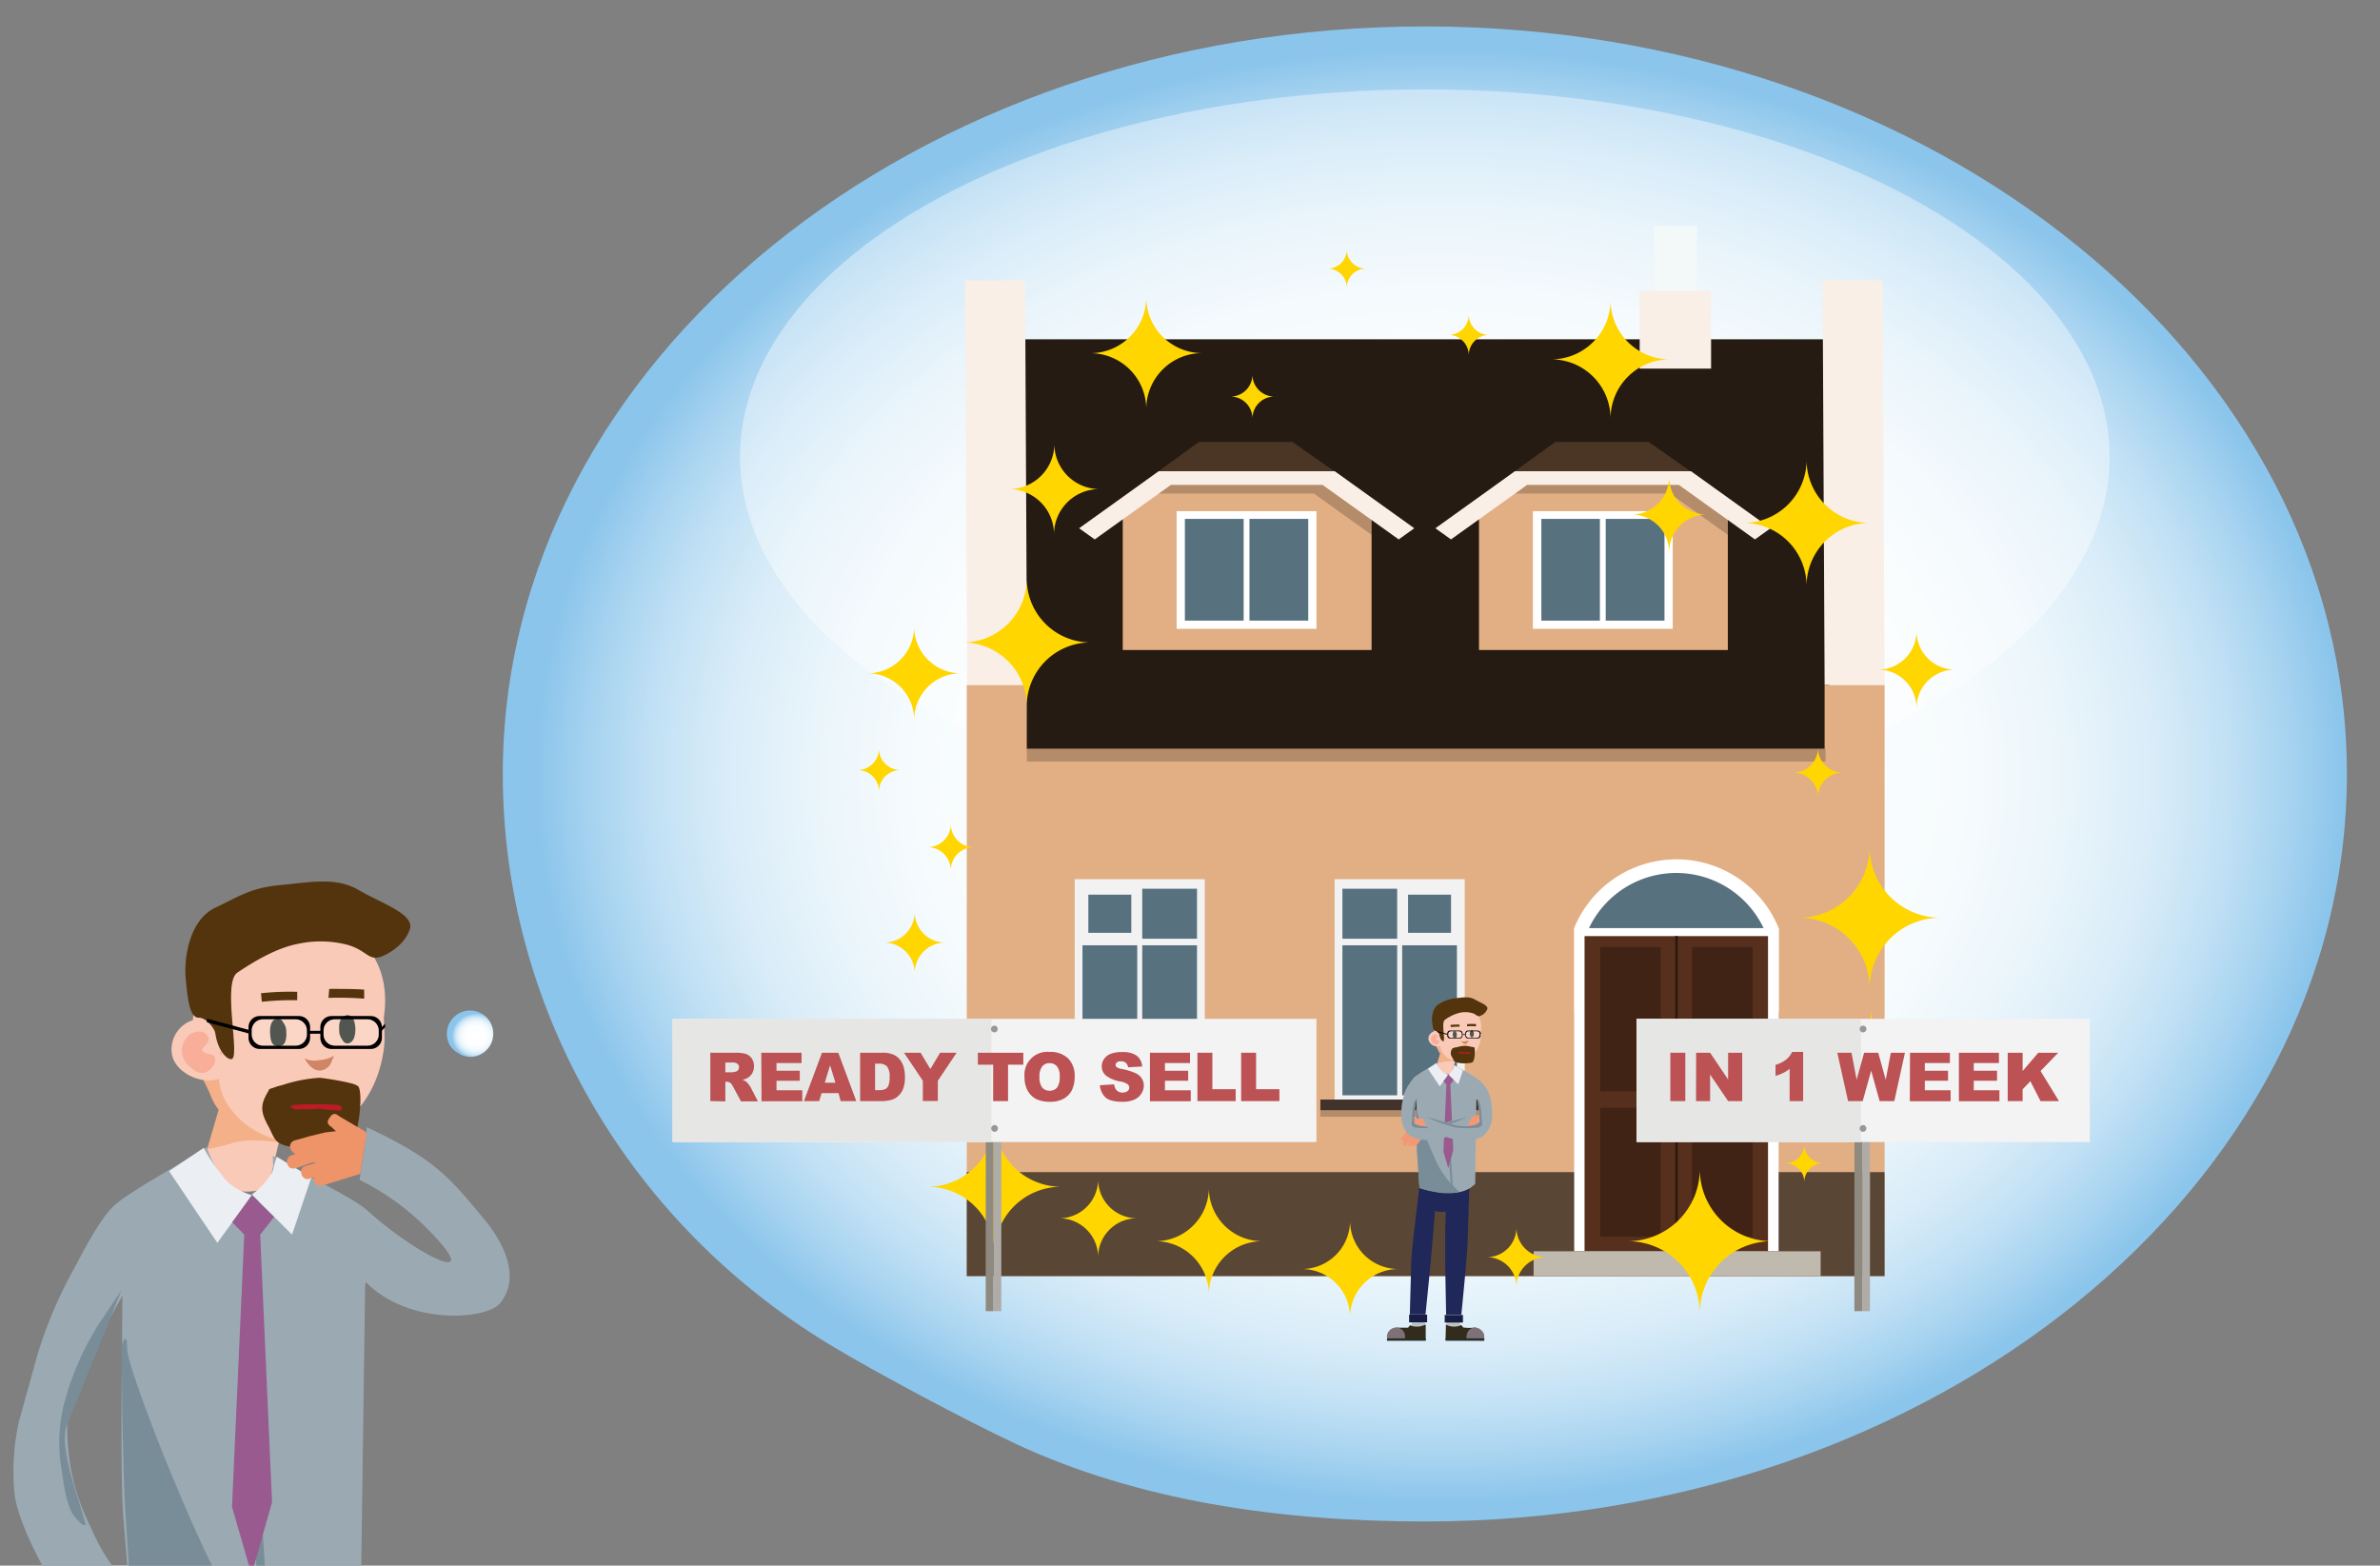
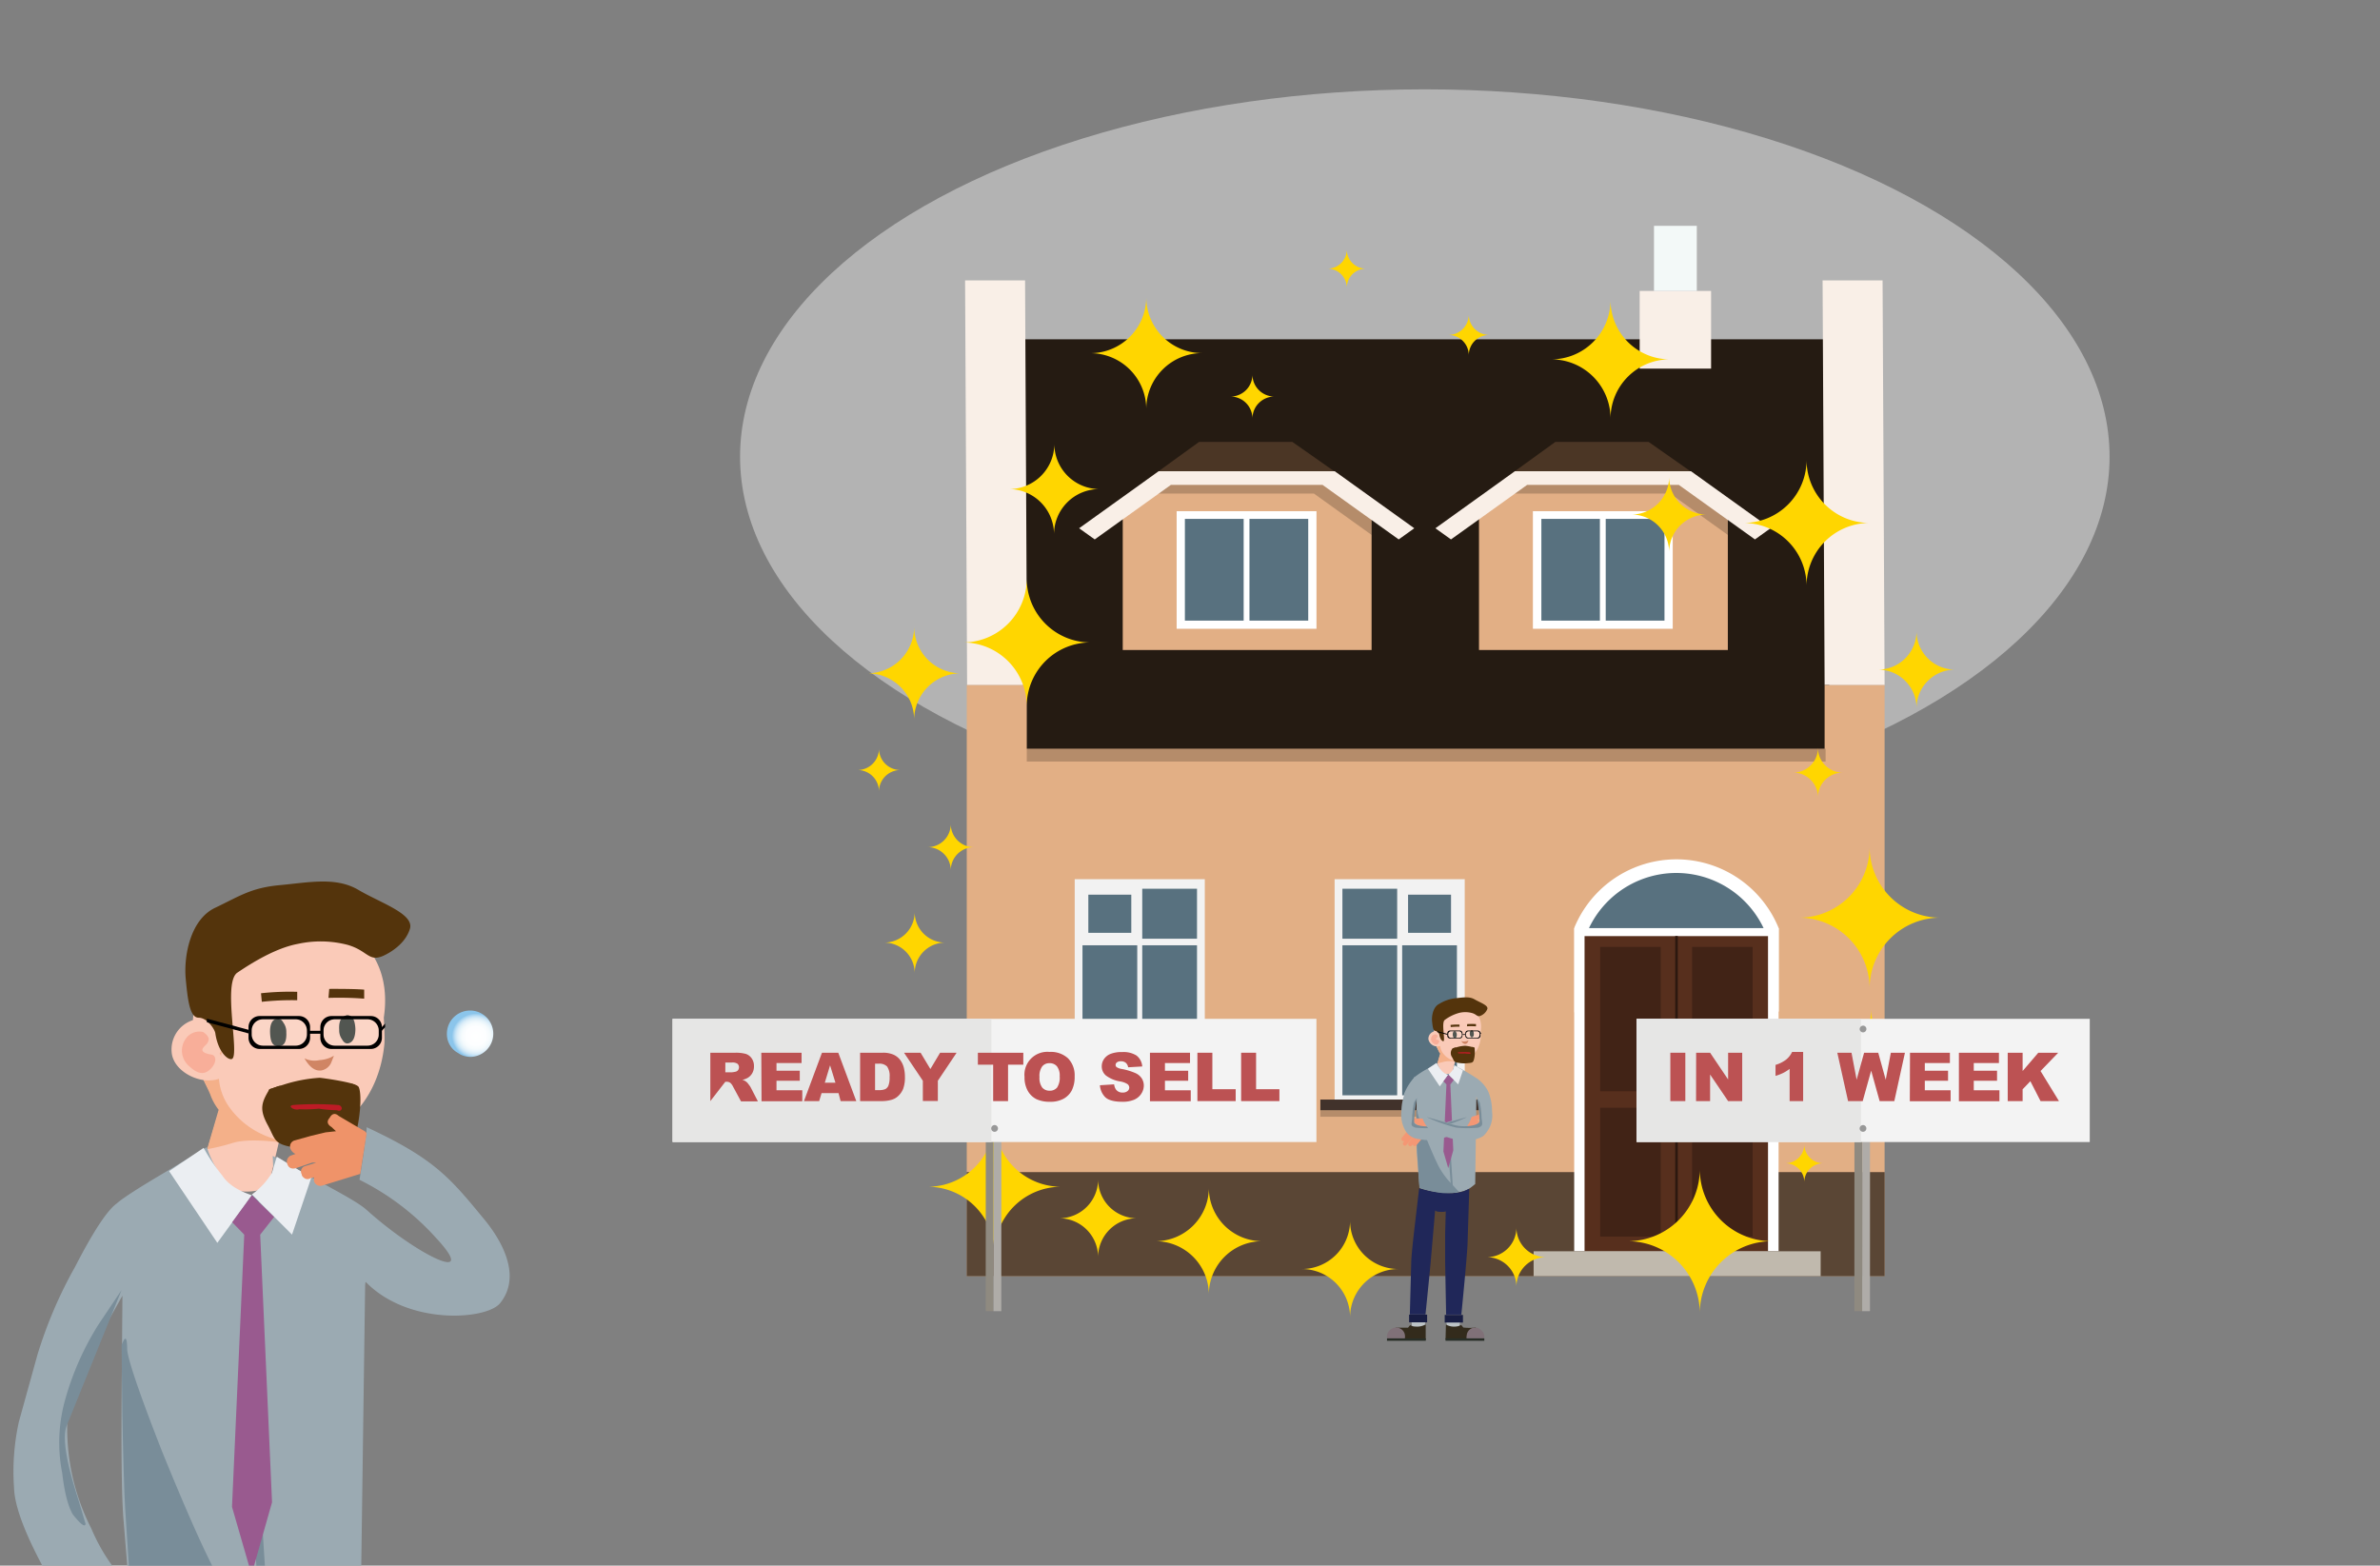
<svg xmlns="http://www.w3.org/2000/svg" xmlns:xlink="http://www.w3.org/1999/xlink" width="528.51" height="347.68" viewBox="0 0 528.51 347.68">
  <rect x="0" y="0" width="528.51" height="347.68" fill="#808080" stroke="none" />
  <defs>
    <style>.cls-1{fill:#facab8;}.cls-1,.cls-17,.cls-18,.cls-20,.cls-21,.cls-22,.cls-25,.cls-27,.cls-28,.cls-3{fill-rule:evenodd;}.cls-2{fill:#f4b089;}.cls-3{fill:#f8ae99;}.cls-4{fill:#d08564;}.cls-5{fill:#272c26;}.cls-6{fill:#54340c;}.cls-7{fill:#9baab2;}.cls-8{fill:#798d99;}.cls-9{fill:#ebeef2;}.cls-10{fill:#bd1b25;}.cls-11{fill:#ef9369;}.cls-12{fill:#995a8f;}.cls-13,.cls-16,.cls-27,.cls-29{fill:#fff;}.cls-13,.cls-19,.cls-25{opacity:0.2;}.cls-14{fill:url(#radial-gradient);}.cls-15{fill:url(#radial-gradient-2);}.cls-16{opacity:0.4;}.cls-17{fill:#251b12;}.cls-18,.cls-24{fill:#e2af85;}.cls-20,.cls-26{fill:#f9efe7;}.cls-21{opacity:0.6;}.cls-22{fill:#f3f9f8;}.cls-23{fill:#4b3625;}.cls-28,.cls-35{fill:#58717f;}.cls-30{fill:#572f1d;}.cls-31{fill:#412316;}.cls-32{fill:#2c180f;}.cls-33{fill:#c0b9ad;}.cls-34{fill:#b26635;}.cls-36{fill:#f2f2f2;}.cls-37{fill:#41322b;}.cls-38{fill:#ffd600;}.cls-39{fill:#bcc3c6;}.cls-40{fill:#202759;}.cls-41{fill:#332b1c;}.cls-42{fill:#807178;}.cls-43{fill:#282e27;}.cls-44{fill:#181d43;}.cls-45{fill:#f49774;}.cls-46{fill:#8f8a80;}.cls-47{fill:#afaca8;}.cls-48{fill:#f3f3f3;}.cls-49{fill:#e6e6e5;}.cls-50{fill:#989898;}.cls-51{fill:#bc5253;}</style>
    <radialGradient id="radial-gradient" cx="743.8" cy="154.7" r="7.95" gradientTransform="translate(-392.66 132.59) scale(0.67 0.63)" gradientUnits="userSpaceOnUse">
      <stop offset="0" stop-color="#fff" />
      <stop offset="0.41" stop-color="#fdfeff" />
      <stop offset="0.58" stop-color="#f6fbfd" />
      <stop offset="0.69" stop-color="#eaf5fb" />
      <stop offset="0.79" stop-color="#d9ecf8" />
      <stop offset="0.87" stop-color="#c2e1f5" />
      <stop offset="0.94" stop-color="#a7d3f0" />
      <stop offset="1" stop-color="#8bc5eb" />
    </radialGradient>
    <radialGradient id="radial-gradient-2" cx="-733.5" cy="190.25" r="207.03" gradientTransform="translate(1031.23 23.89) scale(0.97 0.78)" xlink:href="#radial-gradient" />
  </defs>
  <g id="text">
    <path class="cls-1" d="M63.46,203.27c12-.78,24.11,7.08,21.77,22.7.06,1.36.25,4.63.12,5.93-1.16,12-9,20.65-19.79,21.36a19,19,0,0,1-3.38-.11,3.53,3.53,0,0,0-.21.32l-2.13,9c-.13.95-1.06,1.59-2.8,1.92a11.08,11.08,0,0,1-4.45,0c-1.27-.22-2.71-1.46-4.33-3.74s-2.44-3.81-2.38-4.89l2.94-9.64c-.44-.68-.81-1.33-1.13-2a27,27,0,0,1-4.88-14.54C42.24,215.89,51.48,204.06,63.46,203.27Z" />
    <g id="Symbol_9ashasd_0_Layer2_0_MEMBER_16_MEMBER_27_FILL" data-name="Symbol 9ashasd 0 Layer2 0 MEMBER 16 MEMBER 27 FILL">
      <path class="cls-2" d="M61.93,253.63q-7.05-.81-10.27.19A46.86,46.86,0,0,1,46,255.2l2.55-8.75a12.14,12.14,0,0,1-1.86-3.4c-1.14-2.7-2-3.93-1.86-4.45l2.64-3.47a2.43,2.43,0,0,0,1-.73l.78-1.13-.64,4.46a12.49,12.49,0,0,0,2.49,8.38,18.32,18.32,0,0,0,5.79,5.1A19.38,19.38,0,0,0,61.27,253a10.39,10.39,0,0,0,3.68.44Z" />
    </g>
    <path class="cls-1" d="M44.41,226.24c3.68-.2,2.58,2.56,4.1,7.24,2.7,4.34,1.87,6.24-1.81,6.44s-8.38-2.54-8.59-6.38A6.82,6.82,0,0,1,44.41,226.24Z" />
    <path class="cls-3" d="M41.29,230.61a4.52,4.52,0,0,0,.41,5.87c1.54,1.47,3.12,2.55,4.79,1.15s1.69-3.27.42-3.45-2.4-.64-1.81-1.46,1-.81,1.22-1.74-1.21-1.8-1.21-1.8A3.65,3.65,0,0,0,41.29,230.61Z" />
    <g id="Symbol_9ashasd_0_Layer2_0_MEMBER_16_MEMBER_29_FILL" data-name="Symbol 9ashasd 0 Layer2 0 MEMBER 16 MEMBER 29 FILL">
      <path class="cls-4" d="M71.39,237.71q-2.08.31-3.78-2.69a5,5,0,0,0,3.32.4,7.34,7.34,0,0,0,2.48-.59l.74-.38L73.54,236A3,3,0,0,1,71.39,237.71Z" />
    </g>
    <g id="Symbol_9ashasd_0_Layer2_0_MEMBER_16_MEMBER_30_FILL" data-name="Symbol 9ashasd 0 Layer2 0 MEMBER 16 MEMBER 30 FILL">
      <path class="cls-5" d="M62.93,227.1a3.44,3.44,0,0,1,.65,2.15c.1,2.05-.47,3.08-1.72,3.09s-1.78-.81-1.88-2.86.5-3.25,1.75-3.27C62.19,226.18,62.59,226.48,62.93,227.1Z" />
    </g>
    <g id="Symbol_9ashasd_0_Layer2_0_MEMBER_16_MEMBER_31_FILL" data-name="Symbol 9ashasd 0 Layer2 0 MEMBER 16 MEMBER 31 FILL">
      <path class="cls-5" d="M77.06,225.46q1.71-.06,1.86,3c0,2-.59,3.12-1.75,3.26-.46,0-.86-.26-1.2-.89a3.43,3.43,0,0,1-.65-2.14C75.2,226.77,75.78,225.69,77.06,225.46Z" />
    </g>
    <g id="Symbol_9ashasd_0_Layer2_0_MEMBER_16_MEMBER_33_FILL" data-name="Symbol 9ashasd 0 Layer2 0 MEMBER 16 MEMBER 33 FILL">
      <path class="cls-6" d="M66,220.25l0,1.87a61.79,61.79,0,0,0-7.86.35l-.18-1.9A59.08,59.08,0,0,1,66,220.25Z" />
    </g>
    <g id="Symbol_9ashasd_0_Layer2_0_MEMBER_16_MEMBER_34_FILL" data-name="Symbol 9ashasd 0 Layer2 0 MEMBER 16 MEMBER 34 FILL">
      <path class="cls-6" d="M80.87,219.77v2a74.53,74.53,0,0,0-7.93-.17l.17-2Q78.71,219.58,80.87,219.77Z" />
    </g>
    <g id="Symbol_1_Newcz_0_Layer2_2_MEMBER_1_MEMBER_0_MEMBER_0_MEMBER_0_FILL" data-name="Symbol 1   Newcz 0 Layer2 2 MEMBER 1 MEMBER 0 MEMBER 0 MEMBER 0 FILL">
      <path class="cls-7" d="M4.19,315.74l4.1-14.8a97.85,97.85,0,0,1,8.39-19.63q6.06-11.78,9.28-14.09,2-1.79,11.41-7.32l8.57-5.17a21.74,21.74,0,0,0,2.49,5.35c2.15,3.57,4.64,5.35,7.5,5.35,2.61,0,4.22-1.42,4.82-4.28l-.18-4.46c13,7.26,18.46,9.83,21,12.13,11.16,10,25.05,16.65,15.3,6.13A56.65,56.65,0,0,0,79.83,262s1.9-11.81,1.55-11.7c15.09,7,18.51,11.19,26.21,20.55,3.64,4.42,8.41,12.42,3.46,18.55-3,3.7-20.33,5-29.79-4.68-.16-.17-.18.89-.18.89L80,363.91l-2.85,2.32a24,24,0,0,1-5.53,3.39q-5.89,2.5-17.13,2.5-10.17,0-24.62-4.64l-2.5-30.69q-.52-7.31-.35-28.18l.17-20.88L21,298.79q-6.06,12.68-6.07,17.67a48.94,48.94,0,0,0,5.36,23A40.84,40.84,0,0,0,26,349.1L18.11,362q-3.93-5.71-7.32-11.78-7.48-13.38-7.67-19.8A51.17,51.17,0,0,1,4.19,315.74Z" />
    </g>
    <path class="cls-8" d="M54.91,269.5s-.86,37.33,0,50.21S58.75,372,58.75,372l1.64-.08s-3.26-50.06-3.37-53.1.44-53.41.44-53.41l-2.55-.08Z" />
    <g id="Symbol_1_Newcz_0_Layer2_2_MEMBER_24_MEMBER_0_MEMBER_0_MEMBER_0_FILL" data-name="Symbol 1   Newcz 0 Layer2 2 MEMBER 24 MEMBER 0 MEMBER 0 MEMBER 0 FILL">
      <path class="cls-8" d="M29.88,367.48l-2-31.22q-.36-4.81-.72-22.48L27,298.62l.53-1.07c.48-.72.71.05.72,2.31Q28.81,304,36,322.34q7.84,19.28,11.95,26.94A73.91,73.91,0,0,0,59,363.91l6.6,7.14c-.12.24-1.84.53-5.17.89a92.39,92.39,0,0,1-9.46.18Q45.23,371.94,29.88,367.48Z" />
    </g>
    <g id="Symbol_1_Newcz_0_Layer2_2_MEMBER_25_MEMBER_0_MEMBER_0_MEMBER_0_FILL" data-name="Symbol 1   Newcz 0 Layer2 2 MEMBER 25 MEMBER 0 MEMBER 0 MEMBER 0 FILL">
      <path class="cls-9" d="M60.39,260.44l1.07-3.57,7.67,4.64-4.28,12.66-8.92-8.92A16,16,0,0,0,60.39,260.44Z" />
    </g>
    <g id="Symbol_1_Newcz_0_Layer2_2_MEMBER_26_MEMBER_0_MEMBER_0_MEMBER_0_FILL" data-name="Symbol 1   Newcz 0 Layer2 2 MEMBER 26 MEMBER 0 MEMBER 0 MEMBER 0 FILL">
      <path class="cls-9" d="M55.93,265.43,48.26,276,37.55,260.08l7.67-5.17A39.89,39.89,0,0,0,49.33,261C50.52,262.88,52.72,264.36,55.93,265.43Z" />
    </g>
    <g id="Symbol_1_Newcz_0_Layer2_2_MEMBER_29_MEMBER_0_MEMBER_0_MEMBER_0_FILL" data-name="Symbol 1   Newcz 0 Layer2 2 MEMBER 29 MEMBER 0 MEMBER 0 MEMBER 0 FILL">
      <path class="cls-8" d="M14.54,310.57a63.14,63.14,0,0,1,7.31-16.41L27,286.48l-12.14,30q-1.61,3.74,2.5,16.41L19,338.4q-.18,1.25-2.86-2.14c-1.07-1.9-1.84-4.94-2.32-9.1A35.25,35.25,0,0,1,14.54,310.57Z" />
    </g>
    <path class="cls-6" d="M79.17,251.18c-.76,3.19-1.38,3.51-5.55,3.83a28.27,28.27,0,0,1-6.73,0c-6.31-.73-5.54-1.7-7.45-5.2s-1.37-5,.38-7.89c2.74-.92,2.27-1.3,3.89.4,1.79,1.9,1.12,3.49,5.42,4,5.58.67,5.66-2.74,6-3.45,1.58-3.71,3.73-1.74,4.22-1.72C80.21,241.16,80.37,246.11,79.17,251.18Z" />
    <path class="cls-6" d="M63,240.86a32.68,32.68,0,0,1,8-1.52c1.3.12,7.55,1.06,8.3,1.77s0,2.77,0,2.77l-4.84,3.72s-8-.65-9.16-.39-2.86-3.33-2.86-3.33a20.76,20.76,0,0,1-3.24.22c0-.18.6-2.23.6-2.23Z" />
    <g id="Symbol_1_Newcz_0_Layer2_2_MEMBER_30_MEMBER_0_MEMBER_0_MEMBER_0_FILL" data-name="Symbol 1   Newcz 0 Layer2 2 MEMBER 30 MEMBER 0 MEMBER 0 MEMBER 0 FILL">
      <path class="cls-10" d="M75.91,246.16c-.15.51-.53.65-1.1.38a27.67,27.67,0,0,1-4-.34,28.24,28.24,0,0,1-4.32.12,2,2,0,0,1-1.68-.27c-.44-.34-.33-.55.32-.67a69,69,0,0,1,9.87,0A.88.88,0,0,1,75.91,246.16Z" />
    </g>
    <g id="Symbol_1_Newcz_0_Layer2_2_MEMBER_27_MEMBER_0_MEMBER_0_MEMBER_0_FILL" data-name="Symbol 1   Newcz 0 Layer2 2 MEMBER 27 MEMBER 0 MEMBER 0 MEMBER 0 FILL">
      <path class="cls-11" d="M81.38,251.87l0-.26-.29-.34-5.87-3.45c-.78-.7-1.47-.57-2,.39-.7.78-.57,1.47.39,2.06l1,.94-2.3.25-3.29.79-3.58,1a1.39,1.39,0,0,0-.87,2,2,2,0,0,0,1.06,1l-.85.3a1.46,1.46,0,0,0-1,1.88c.3.95,1,1.27,2.07.94l3.53-1.21.19,0,.63.05-2.41.73a1.24,1.24,0,0,0-.79,1.83c0,.34.26.65.74.95a1.19,1.19,0,0,0,1.21-.09l.77-.18v.82a1.46,1.46,0,0,0,1.88,1L80,260.68Z" />
    </g>
    <polygon class="cls-12" points="60.87 270.25 55.93 265.43 51.56 271.42 54.24 274.18 51.52 334.63 55.86 349.65 60.41 333.61 57.78 274.18 60.87 270.25" />
    <path class="cls-6" d="M85.36,212.14c-3.5,1.69-3.57-1-8.18-2.32a23.71,23.71,0,0,0-11-.22C61.3,210.5,56,213.76,52.7,216s.56,18.25-1.17,19.15c-.73.39-3.08-1.31-3.72-5.73C47.67,228.55,46,226,44.1,226s-2.4-3.7-2.86-8.67,1-13.1,6.5-15.72,8-4.46,14.41-5.05,12.43-1.89,17.42,1.05,12.5,5.34,11.45,8.68S86.7,211.49,85.36,212.14Z" />
    <path d="M66.39,225.63H57.65a2.46,2.46,0,0,0-2.46,2.47v2.37a2.47,2.47,0,0,0,2.46,2.47h8.74a2.48,2.48,0,0,0,2.47-2.47V228.1A2.47,2.47,0,0,0,66.39,225.63Zm1.76,4.11a2.47,2.47,0,0,1-2.47,2.46H58.37a2.46,2.46,0,0,1-2.47-2.46v-.91a2.47,2.47,0,0,1,2.47-2.47h7.31a2.48,2.48,0,0,1,2.47,2.47Z" />
    <rect class="cls-13" x="55.9" y="226.36" width="12.25" height="5.84" rx="2.47" />
    <path d="M82.34,225.63H73.61a2.46,2.46,0,0,0-2.47,2.47v2.37a2.47,2.47,0,0,0,2.47,2.47h8.73a2.48,2.48,0,0,0,2.47-2.47V228.1A2.47,2.47,0,0,0,82.34,225.63Zm1.76,4.11a2.47,2.47,0,0,1-2.47,2.46H74.32a2.47,2.47,0,0,1-2.47-2.46v-.91a2.48,2.48,0,0,1,2.47-2.47h7.31a2.48,2.48,0,0,1,2.47,2.47Z" />
    <rect class="cls-13" x="71.85" y="226.36" width="12.25" height="5.84" rx="2.47" />
    <rect x="68.7" y="228.91" width="2.66" height="0.65" />
    <polygon points="55.19 229.49 45.94 227.01 45.94 226.21 55.19 228.69 55.19 229.49" />
    <polygon points="85.52 228.1 84.47 229.24 84.47 228.44 85.52 227.3 85.52 228.1" />
    <path class="cls-14" d="M102.25,234.17a5,5,0,0,0,2.39.53,5.15,5.15,0,1,0-5.4-5.14,4.79,4.79,0,0,0,1.91,3.92C101.42,233.67,102,234,102.25,234.17Z" />
-     <path class="cls-15" d="M225.71,320.7c26.8,12.48,58.12,17.17,90.69,17.17,113.09,0,204.76-74.32,204.76-166s-91.67-166-204.76-166-204.75,74.32-204.75,166c0,50.77,26.73,98.85,72.46,126.65C194.22,304.67,215.07,315.74,225.71,320.7Z" />
    <ellipse class="cls-16" cx="316.4" cy="101.42" rx="152.06" ry="81.58" />
    <polygon class="cls-17" points="406.32 167.12 227.28 167.12 226.83 75.34 405.64 75.34 406.32 167.12 406.32 167.12" />
    <polygon class="cls-18" points="418.5 232.94 418.5 152.09 405.18 152.09 405.18 166.27 228.01 166.27 228.01 152.09 214.68 152.09 214.68 283.39 418.5 283.39 418.5 232.94" />
    <rect class="cls-19" x="228.01" y="166.27" width="177.39" height="2.85" />
    <polygon class="cls-20" points="418.5 152.09 405.18 152.09 404.73 62.27 418.05 62.27 418.5 152.09 418.5 152.09" />
    <polygon class="cls-20" points="228.08 152.09 214.76 152.09 214.31 62.27 227.63 62.27 228.08 152.09 228.08 152.09" />
    <polygon class="cls-21" points="418.5 283.39 418.5 260.29 214.68 260.29 214.68 283.39 418.5 283.39 418.5 283.39" />
    <polygon class="cls-20" points="379.97 64.61 364.11 64.61 364.11 81.86 379.97 81.86 379.97 64.61 379.97 64.61" />
    <polygon class="cls-22" points="376.8 50.15 367.29 50.15 367.29 64.61 376.8 64.61 376.8 50.15 376.8 50.15" />
    <polygon class="cls-23" points="298.96 106.53 286.98 98.13 266.28 98.13 254.67 106.53 298.96 106.53" />
    <polygon class="cls-24" points="296.77 106.43 257.47 106.43 249.32 112.04 249.32 144.34 304.58 144.34 304.58 111.64 296.77 106.43" />
    <path class="cls-25" d="M294.74,106.43s-34.5,0-34.89,0l-3.33,3.17h35.25l12.81,9.19v-5.3Z" />
    <polygon class="cls-26" points="296.39 104.64 257.3 104.64 239.63 117.31 243.1 119.79 260.02 107.67 293.68 107.67 310.6 119.79 314.06 117.31 296.39 104.64" />
    <polygon class="cls-27" points="261.29 113.52 292.34 113.52 292.34 139.63 261.29 139.63 261.29 113.52 261.29 113.52" />
    <path class="cls-28" d="M290.51,115.23v22.59H277.46V115.23Zm-14.34,22.59H263.12V115.23h13.05v22.59Z" />
    <polygon class="cls-23" points="378.07 106.53 366.09 98.13 345.39 98.13 333.78 106.53 378.07 106.53" />
    <polygon class="cls-24" points="375.88 106.43 336.58 106.43 328.43 112.04 328.43 144.34 383.69 144.34 383.69 111.64 375.88 106.43" />
    <path class="cls-25" d="M373.86,106.43s-34.51,0-34.9,0l-3.33,3.17h35.25l12.81,9.19v-5.3Z" />
    <polygon class="cls-26" points="375.5 104.64 336.41 104.64 318.75 117.31 322.21 119.79 339.13 107.67 372.79 107.67 389.71 119.79 393.17 117.31 375.5 104.64" />
    <polygon class="cls-27" points="340.4 113.52 371.45 113.52 371.45 139.63 340.4 139.63 340.4 113.52 340.4 113.52" />
    <path class="cls-28" d="M369.62,115.23v22.59H356.57V115.23Zm-14.34,22.59h-13V115.23h13v22.59Z" />
    <path class="cls-29" d="M395,206.16a24.52,24.52,0,0,0-45.39-.18v18.78a24.5,24.5,0,0,0,45.39-.24Z" />
    <rect class="cls-29" x="349.57" y="206.11" width="45.39" height="71.76" />
    <g id="Symbol_9_0_Layer2_0_MEMBER_8_MEMBER_12_MEMBER_0_FILL" data-name="Symbol 9 0 Layer2 0 MEMBER 8 MEMBER 12 MEMBER 0 FILL">
      <path class="cls-30" d="M351.87,207.88h40.74v70H351.87Z" />
    </g>
    <g id="Symbol_9_0_Layer2_0_MEMBER_8_MEMBER_12_MEMBER_2_MEMBER_1_FILL" data-name="Symbol 9 0 Layer2 0 MEMBER 8 MEMBER 12 MEMBER 2 MEMBER 1 FILL">
      <path class="cls-31" d="M355.34,274.6V246h13.44V274.6Z" />
    </g>
    <g id="Symbol_9_0_Layer2_0_MEMBER_8_MEMBER_12_MEMBER_2_MEMBER_1_FILL-2" data-name="Symbol 9 0 Layer2 0 MEMBER 8 MEMBER 12 MEMBER 2 MEMBER 1 FILL">
      <path class="cls-31" d="M355.34,242.34V210.28h13.44v32.06Z" />
    </g>
    <g id="Symbol_9_0_Layer2_0_MEMBER_8_MEMBER_12_MEMBER_2_MEMBER_1_FILL-3" data-name="Symbol 9 0 Layer2 0 MEMBER 8 MEMBER 12 MEMBER 2 MEMBER 1 FILL">
      <path class="cls-32" d="M372,277.87v-70h.58v70Z" />
    </g>
    <rect class="cls-33" x="340.56" y="277.87" width="63.74" height="5.52" />
    <rect class="cls-34" x="369.65" y="238.55" width="1.36" height="6.34" rx="0.68" />
    <g id="Symbol_9_0_Layer2_0_MEMBER_8_MEMBER_12_MEMBER_2_MEMBER_1_FILL-4" data-name="Symbol 9 0 Layer2 0 MEMBER 8 MEMBER 12 MEMBER 2 MEMBER 1 FILL">
      <path class="cls-31" d="M389.2,274.6V246H375.75V274.6Z" />
    </g>
    <g id="Symbol_9_0_Layer2_0_MEMBER_8_MEMBER_12_MEMBER_2_MEMBER_1_FILL-5" data-name="Symbol 9 0 Layer2 0 MEMBER 8 MEMBER 12 MEMBER 2 MEMBER 1 FILL">
      <path class="cls-31" d="M389.2,242.34V210.28H375.75v32.06Z" />
    </g>
    <rect class="cls-34" x="373.52" y="238.55" width="1.36" height="6.34" rx="0.68" transform="translate(748.4 483.44) rotate(180)" />
    <path class="cls-35" d="M391.63,206.11a21.47,21.47,0,0,0-38.78,0Z" />
    <rect class="cls-36" x="296.37" y="195.24" width="28.89" height="50.12" transform="translate(621.63 440.6) rotate(-180)" />
    <rect class="cls-35" x="312.68" y="198.68" width="9.54" height="8.47" />
    <rect class="cls-35" x="311.37" y="209.92" width="12.16" height="33.31" />
    <rect class="cls-35" x="298.1" y="197.36" width="12.16" height="11.1" />
    <rect class="cls-35" x="298.1" y="209.92" width="12.16" height="33.31" />
    <rect class="cls-37" x="293.2" y="244.17" width="35.23" height="2.37" transform="translate(621.63 490.72) rotate(-180)" />
    <rect class="cls-19" x="293.2" y="246.55" width="35.23" height="1.44" transform="translate(621.63 494.54) rotate(-180)" />
    <rect class="cls-36" x="238.65" y="195.24" width="28.89" height="50.12" />
    <rect class="cls-35" x="241.68" y="198.68" width="9.54" height="8.47" />
    <rect class="cls-35" x="240.38" y="209.92" width="12.16" height="33.31" />
    <rect class="cls-35" x="253.65" y="197.36" width="12.16" height="11.1" />
    <rect class="cls-35" x="253.65" y="209.92" width="12.16" height="33.31" />
    <rect class="cls-37" x="235.48" y="244.17" width="35.23" height="2.37" />
    <rect class="cls-19" x="235.48" y="246.55" width="35.23" height="1.44" />
    <path class="cls-38" d="M434.14,148.7h0a8.55,8.55,0,0,1-8.55-8.55,8.54,8.54,0,0,1-8.54,8.55h0a8.54,8.54,0,0,1,8.54,8.55A8.55,8.55,0,0,1,434.14,148.7Z" />
    <path class="cls-38" d="M415.17,116.13h0a14,14,0,0,1-14-14,14,14,0,0,1-14,14h0a14,14,0,0,1,14,14A14,14,0,0,1,415.17,116.13Z" />
    <path class="cls-38" d="M379,114.26h0a8.35,8.35,0,0,1-8.35-8.35,8.35,8.35,0,0,1-8.36,8.35h0a8.35,8.35,0,0,1,8.36,8.35A8.35,8.35,0,0,1,379,114.26Z" />
    <path class="cls-38" d="M370.8,79.8h0a13.16,13.16,0,0,1-13.16-13.16A13.16,13.16,0,0,1,344.49,79.8h0A13.15,13.15,0,0,1,357.64,93,13.16,13.16,0,0,1,370.8,79.8Z" />
    <path class="cls-38" d="M330.68,74.38h0a4.53,4.53,0,0,1-4.52-4.52,4.52,4.52,0,0,1-4.52,4.52h0a4.52,4.52,0,0,1,4.52,4.52A4.52,4.52,0,0,1,330.68,74.38Z" />
    <path class="cls-38" d="M303.33,59.66h0a4.26,4.26,0,0,1-4.26-4.26,4.25,4.25,0,0,1-4.25,4.26h0a4.25,4.25,0,0,1,4.25,4.25A4.25,4.25,0,0,1,303.33,59.66Z" />
    <path class="cls-38" d="M283,88.06h0a4.88,4.88,0,0,1-4.88-4.88,4.87,4.87,0,0,1-4.88,4.88h0a4.88,4.88,0,0,1,4.88,4.88A4.89,4.89,0,0,1,283,88.06Z" />
    <path class="cls-38" d="M267,78.41h0A12.43,12.43,0,0,1,254.54,66a12.42,12.42,0,0,1-12.43,12.43h0a12.43,12.43,0,0,1,12.43,12.43A12.44,12.44,0,0,1,267,78.41Z" />
    <path class="cls-38" d="M244.13,108.61h0a10.05,10.05,0,0,1-10-10.06A10.05,10.05,0,0,1,224,108.61h0a10.05,10.05,0,0,1,10.06,10.06A10.05,10.05,0,0,1,244.13,108.61Z" />
    <path class="cls-38" d="M242.2,142.67h0A14.17,14.17,0,0,1,228,128.5a14.17,14.17,0,0,1-14.17,14.17h0A14.16,14.16,0,0,1,228,156.83,14.16,14.16,0,0,1,242.2,142.67Z" />
    <path class="cls-38" d="M213.36,149.52h0A10.36,10.36,0,0,1,203,139.16a10.35,10.35,0,0,1-10.35,10.36h0A10.35,10.35,0,0,1,203,159.87,10.35,10.35,0,0,1,213.36,149.52Z" />
    <path class="cls-38" d="M199.94,171h0a4.75,4.75,0,0,1-4.75-4.75,4.76,4.76,0,0,1-4.76,4.75h0a4.76,4.76,0,0,1,4.76,4.76A4.76,4.76,0,0,1,199.94,171Z" />
    <path class="cls-38" d="M216.27,188.13h0a5.14,5.14,0,0,1-5.14-5.13,5.13,5.13,0,0,1-5.13,5.13h0a5.14,5.14,0,0,1,5.13,5.14A5.14,5.14,0,0,1,216.27,188.13Z" />
    <path class="cls-38" d="M209.89,209.32h0a6.77,6.77,0,0,1-6.77-6.77,6.78,6.78,0,0,1-6.78,6.77h0a6.79,6.79,0,0,1,6.78,6.78A6.78,6.78,0,0,1,209.89,209.32Z" />
    <path class="cls-38" d="M198.39,239.86h0a3.32,3.32,0,0,1-3.31-3.32,3.32,3.32,0,0,1-3.32,3.32h0a3.32,3.32,0,0,1,3.32,3.31A3.31,3.31,0,0,1,198.39,239.86Z" />
    <path class="cls-38" d="M225.42,232.33h0a5.9,5.9,0,0,1-5.9-5.89,5.89,5.89,0,0,1-5.89,5.89h0a5.9,5.9,0,0,1,5.89,5.9A5.9,5.9,0,0,1,225.42,232.33Z" />
    <path class="cls-38" d="M252.48,270.54h0a8.63,8.63,0,0,1-8.63-8.63,8.63,8.63,0,0,1-8.64,8.63h0a8.64,8.64,0,0,1,8.64,8.64A8.63,8.63,0,0,1,252.48,270.54Z" />
    <path class="cls-38" d="M235.66,263.54h0a14.83,14.83,0,0,1-14.83-14.83A14.83,14.83,0,0,1,206,263.54h0a14.83,14.83,0,0,1,14.83,14.83A14.83,14.83,0,0,1,235.66,263.54Z" />
    <path class="cls-38" d="M280.29,275.63h0a11.85,11.85,0,0,1-11.85-11.86,11.86,11.86,0,0,1-11.86,11.86h0a11.86,11.86,0,0,1,11.86,11.86A11.85,11.85,0,0,1,280.29,275.63Z" />
    <path class="cls-38" d="M310.52,281.81h0a10.72,10.72,0,0,1-10.72-10.72,10.72,10.72,0,0,1-10.72,10.72h0a10.72,10.72,0,0,1,10.72,10.72A10.72,10.72,0,0,1,310.52,281.81Z" />
    <path class="cls-38" d="M343.31,279.18h0a6.58,6.58,0,0,1-6.57-6.58,6.58,6.58,0,0,1-6.57,6.58h0a6.57,6.57,0,0,1,6.57,6.57A6.57,6.57,0,0,1,343.31,279.18Z" />
    <path class="cls-38" d="M404.87,258.32h0a4.2,4.2,0,0,1-4.2-4.2,4.2,4.2,0,0,1-4.21,4.2h0a4.21,4.21,0,0,1,4.21,4.21A4.21,4.21,0,0,1,404.87,258.32Z" />
    <path class="cls-38" d="M393.46,275.63h0a16,16,0,0,1-16-16,16,16,0,0,1-16,16h0a16,16,0,0,1,16,16A16,16,0,0,1,393.46,275.63Z" />
    <path class="cls-38" d="M428.71,237.19h0A13.18,13.18,0,0,1,415.53,224a13.17,13.17,0,0,1-13.17,13.17h0a13.17,13.17,0,0,1,13.17,13.17A13.18,13.18,0,0,1,428.71,237.19Z" />
    <path class="cls-38" d="M430.88,203.79h0a15.72,15.72,0,0,1-15.71-15.71,15.71,15.71,0,0,1-15.7,15.71h0a15.7,15.7,0,0,1,15.7,15.7A15.71,15.71,0,0,1,430.88,203.79Z" />
    <path class="cls-38" d="M409.2,171.57h0a5.5,5.5,0,0,1-5.5-5.5,5.49,5.49,0,0,1-5.49,5.5h0a5.49,5.49,0,0,1,5.49,5.49A5.49,5.49,0,0,1,409.2,171.57Z" />
    <path class="cls-1" d="M323.47,223.34c2.95-.19,5.94,1.74,5.36,5.59a14.48,14.48,0,0,1,0,1.47c-.28,3-2.21,5.08-4.87,5.26a4.69,4.69,0,0,1-.84,0,.35.35,0,0,1,0,.08l-.52,2.22q0,.36-.69.48a2.72,2.72,0,0,1-1.1,0c-.31,0-.67-.35-1.07-.92a2.17,2.17,0,0,1-.58-1.2l.72-2.38a4,4,0,0,1-.28-.48,6.72,6.72,0,0,1-1.2-3.58C318.24,226.45,320.52,223.53,323.47,223.34Z" />
    <g id="Symbol_9ashasd_0_Layer2_0_MEMBER_16_MEMBER_27_FILL-2" data-name="Symbol 9ashasd 0 Layer2 0 MEMBER 16 MEMBER 27 FILL">
      <path class="cls-2" d="M323.09,235.75a6.66,6.66,0,0,0-2.53.05c-.27.09-.73.2-1.38.34l.62-2.16a2.77,2.77,0,0,1-.45-.84c-.28-.66-.49-1-.46-1.09l.65-.86a.59.59,0,0,0,.25-.18l.19-.28-.16,1.1a3.06,3.06,0,0,0,.62,2.07,4.52,4.52,0,0,0,1.42,1.25,4.72,4.72,0,0,0,1.07.44,2.66,2.66,0,0,0,.91.11Z" />
    </g>
    <path class="cls-1" d="M318.77,229c.91-.05.64.63,1,1.79.66,1.06.46,1.53-.45,1.58a2,2,0,0,1-2.12-1.57A1.68,1.68,0,0,1,318.77,229Z" />
    <path class="cls-3" d="M318,230.08a1.1,1.1,0,0,0,.1,1.44c.38.37.77.63,1.18.29s.41-.81.1-.85-.59-.16-.44-.36.23-.2.3-.43-.3-.44-.3-.44A.88.88,0,0,0,318,230.08Z" />
    <g id="Symbol_9ashasd_0_Layer2_0_MEMBER_16_MEMBER_29_FILL-2" data-name="Symbol 9ashasd 0 Layer2 0 MEMBER 16 MEMBER 29 FILL">
      <path class="cls-4" d="M325.42,231.83c-.34,0-.65-.17-.93-.67a1.2,1.2,0,0,0,.82.1,1.66,1.66,0,0,0,.61-.14l.18-.1-.15.4A.76.76,0,0,1,325.42,231.83Z" />
    </g>
    <g id="Symbol_9ashasd_0_Layer2_0_MEMBER_16_MEMBER_30_FILL-2" data-name="Symbol 9ashasd 0 Layer2 0 MEMBER 16 MEMBER 30 FILL">
      <path class="cls-5" d="M323.34,229.21a.85.85,0,0,1,.16.53c0,.51-.12.76-.42.76s-.44-.2-.47-.7.13-.8.43-.81C323.16,229,323.25,229.06,323.34,229.21Z" />
    </g>
    <g id="Symbol_9ashasd_0_Layer2_0_MEMBER_16_MEMBER_31_FILL-2" data-name="Symbol 9ashasd 0 Layer2 0 MEMBER 16 MEMBER 31 FILL">
      <path class="cls-5" d="M326.82,228.81c.28,0,.43.24.46.74s-.15.77-.43.81c-.11,0-.21-.07-.3-.22a.92.92,0,0,1-.16-.53C326.36,229.13,326.51,228.86,326.82,228.81Z" />
    </g>
    <g id="Symbol_9ashasd_0_Layer2_0_MEMBER_16_MEMBER_33_FILL-2" data-name="Symbol 9ashasd 0 Layer2 0 MEMBER 16 MEMBER 33 FILL">
      <path class="cls-6" d="M324.1,227.53V228a14.71,14.71,0,0,0-1.94.08l-.05-.47A13.57,13.57,0,0,1,324.1,227.53Z" />
    </g>
    <g id="Symbol_9ashasd_0_Layer2_0_MEMBER_16_MEMBER_34_FILL-2" data-name="Symbol 9ashasd 0 Layer2 0 MEMBER 16 MEMBER 34 FILL">
      <path class="cls-6" d="M327.76,227.41v.5c-.41,0-1.06-.06-2,0l.05-.49A18.78,18.78,0,0,1,327.76,227.41Z" />
    </g>
    <g id="Symbol_1_Newcz_0_Layer2_2_MEMBER_1_MEMBER_0_MEMBER_0_MEMBER_0_FILL-2" data-name="Symbol 1   Newcz 0 Layer2 2 MEMBER 1 MEMBER 0 MEMBER 0 MEMBER 0 FILL">
      <path class="cls-7" d="M311.94,242.57a11.61,11.61,0,0,1,2.29-3.47,21.31,21.31,0,0,1,2.81-1.8l2.11-1.28a5.31,5.31,0,0,0,.62,1.32,2.21,2.21,0,0,0,1.84,1.32,1.14,1.14,0,0,0,1.19-1.06l0-1.1a48.63,48.63,0,0,1,5.18,3c2.75,2.46,2.25,6.32-.08,3.92,0,0-.05.22-.05.22l-.26,19.29-.71.58a6,6,0,0,1-1.36.83,11.2,11.2,0,0,1-4.22.62,20.17,20.17,0,0,1-6.06-1.15l-.62-7.56q-.13-1.8-.09-6.94l.05-5.15S311,244.42,311.94,242.57Z" />
    </g>
    <g id="Symbol_1_Newcz_0_Layer2_2_MEMBER_13_MEMBER_0_MEMBER_0_MEMBER_0_FILL" data-name="Symbol 1   Newcz 0 Layer2 2 MEMBER 13 MEMBER 0 MEMBER 0 MEMBER 0 FILL">
      <path class="cls-39" d="M324.08,294.75l-2.77.05-.22-2.47,3.25.05Z" />
    </g>
    <g id="Symbol_1_Newcz_0_Layer2_2_MEMBER_14_MEMBER_0_MEMBER_0_MEMBER_0_FILL" data-name="Symbol 1   Newcz 0 Layer2 2 MEMBER 14 MEMBER 0 MEMBER 0 MEMBER 0 FILL">
      <path class="cls-39" d="M313.35,292.38l3.21-.05-.18,2.47-2.81-.05Z" />
    </g>
    <g id="Symbol_1_Newcz_0_Layer2_2_MEMBER_15_MEMBER_0_MEMBER_0_MEMBER_0_FILL" data-name="Symbol 1   Newcz 0 Layer2 2 MEMBER 15 MEMBER 0 MEMBER 0 MEMBER 0 FILL">
      <path class="cls-40" d="M325,264.55l1.27-.57-.39,12.48q-.22,3.82-1.37,15.48l-3.38,0-.22-11.78c0-.29,0-2.34,0-6.15l.14-5-.36.09a5.12,5.12,0,0,1-1,0c-.53,0-.85-.14-1-.31l-1,11.6q-.32,3.44-1.14,11.52l-3.48,0,.31-11.34q0-1.8.92-9.5l.84-7.21a24.1,24.1,0,0,0,6,1.06A10.56,10.56,0,0,0,325,264.55Z" />
    </g>
    <g id="Symbol_1_Newcz_0_Layer2_2_MEMBER_16_MEMBER_0_MEMBER_0_MEMBER_0_FILL" data-name="Symbol 1   Newcz 0 Layer2 2 MEMBER 16 MEMBER 0 MEMBER 0 MEMBER 0 FILL">
      <path class="cls-41" d="M321,297.48l.09-3.34a3.71,3.71,0,0,0,2.24.44,2.76,2.76,0,0,0,.79-.18l.35-.18.48.58a12.21,12.21,0,0,0,2.77,0l-.66,2.64Z" />
    </g>
    <g id="Symbol_1_Newcz_0_Layer2_2_MEMBER_17_MEMBER_0_MEMBER_0_MEMBER_0_FILL" data-name="Symbol 1   Newcz 0 Layer2 2 MEMBER 17 MEMBER 0 MEMBER 0 MEMBER 0 FILL">
      <path class="cls-42" d="M326.14,297.57c-.44,0-.58-.34-.44-1a1.9,1.9,0,0,1,.57-1.23,1.8,1.8,0,0,1,1.32-.52,1.91,1.91,0,0,1,1.37.61,1.79,1.79,0,0,1,.65,1.28c0,.58-.17.9-.61,1a8.84,8.84,0,0,1-1.45-.17Z" />
    </g>
    <g id="Symbol_1_Newcz_0_Layer2_2_MEMBER_18_MEMBER_0_MEMBER_0_MEMBER_0_FILL" data-name="Symbol 1   Newcz 0 Layer2 2 MEMBER 18 MEMBER 0 MEMBER 0 MEMBER 0 FILL">
      <path class="cls-43" d="M329.61,297.74H321v-.53h8.61Z" />
    </g>
    <g id="Symbol_1_Newcz_0_Layer2_2_MEMBER_19_MEMBER_0_MEMBER_0_MEMBER_0_FILL" data-name="Symbol 1   Newcz 0 Layer2 2 MEMBER 19 MEMBER 0 MEMBER 0 MEMBER 0 FILL">
      <path class="cls-41" d="M314.27,294.58a3.93,3.93,0,0,0,1.67-.18l.66-.26,0,3.34h-6l-.7-2.64,2.77,0,.48-.58A2.07,2.07,0,0,0,314.27,294.58Z" />
    </g>
    <g id="Symbol_1_Newcz_0_Layer2_2_MEMBER_20_MEMBER_0_MEMBER_0_MEMBER_0_FILL" data-name="Symbol 1   Newcz 0 Layer2 2 MEMBER 20 MEMBER 0 MEMBER 0 MEMBER 0 FILL">
      <path class="cls-42" d="M310.05,294.8a2,2,0,0,1,1.32.52,1.92,1.92,0,0,1,.62,1.23c.08.68-.08,1-.49,1a8,8,0,0,1-1.4-.09,7.61,7.61,0,0,0-1.45.17q-.66,0-.66-1a2.07,2.07,0,0,1,.66-1.28A2.11,2.11,0,0,1,310.05,294.8Z" />
    </g>
    <g id="Symbol_1_Newcz_0_Layer2_2_MEMBER_21_MEMBER_0_MEMBER_0_MEMBER_0_FILL" data-name="Symbol 1   Newcz 0 Layer2 2 MEMBER 21 MEMBER 0 MEMBER 0 MEMBER 0 FILL">
      <path class="cls-43" d="M308,297.21h8.62v.53H308Z" />
    </g>
    <g id="Symbol_1_Newcz_0_Layer2_2_MEMBER_22_MEMBER_0_MEMBER_0_MEMBER_0_FILL" data-name="Symbol 1   Newcz 0 Layer2 2 MEMBER 22 MEMBER 0 MEMBER 0 MEMBER 0 FILL">
      <path class="cls-44" d="M324.87,293.7h-4.05V292h4.05Z" />
    </g>
    <g id="Symbol_1_Newcz_0_Layer2_2_MEMBER_23_MEMBER_0_MEMBER_0_MEMBER_0_FILL" data-name="Symbol 1   Newcz 0 Layer2 2 MEMBER 23 MEMBER 0 MEMBER 0 MEMBER 0 FILL">
      <path class="cls-44" d="M316.91,293.65h-4v-1.71h4Z" />
    </g>
    <path class="cls-8" d="M321.36,239.66s-.21,9.2,0,12.37.95,12.89.95,12.89l.4,0s-.8-12.33-.83-13.08.11-13.16.11-13.16l-.63,0Z" />
    <g id="Symbol_1_Newcz_0_Layer2_2_MEMBER_24_MEMBER_0_MEMBER_0_MEMBER_0_FILL-2" data-name="Symbol 1   Newcz 0 Layer2 2 MEMBER 24 MEMBER 0 MEMBER 0 MEMBER 0 FILL">
      <path class="cls-8" d="M315.2,263.8l-.49-7.69c-.06-.79-.12-2.64-.17-5.54l-.05-3.74.13-.26q.18-.25.18.57a38.28,38.28,0,0,0,1.89,5.54q1.94,4.75,2.95,6.64a17.77,17.77,0,0,0,2.72,3.6l1.63,1.76a4.32,4.32,0,0,1-1.28.22,22.84,22.84,0,0,1-2.33.05A25.3,25.3,0,0,1,315.2,263.8Z" />
    </g>
    <g id="Symbol_1_Newcz_0_Layer2_2_MEMBER_25_MEMBER_0_MEMBER_0_MEMBER_0_FILL-2" data-name="Symbol 1   Newcz 0 Layer2 2 MEMBER 25 MEMBER 0 MEMBER 0 MEMBER 0 FILL">
      <path class="cls-9" d="M322.71,237.43l.27-.88,1.89,1.14-1.06,3.12-2.2-2.2A3.83,3.83,0,0,0,322.71,237.43Z" />
    </g>
    <g id="Symbol_1_Newcz_0_Layer2_2_MEMBER_26_MEMBER_0_MEMBER_0_MEMBER_0_FILL-2" data-name="Symbol 1   Newcz 0 Layer2 2 MEMBER 26 MEMBER 0 MEMBER 0 MEMBER 0 FILL">
      <path class="cls-9" d="M321.61,238.66l-1.89,2.59-2.63-3.91,1.89-1.28a8.94,8.94,0,0,0,1,1.5A2.91,2.91,0,0,0,321.61,238.66Z" />
    </g>
    <path class="cls-6" d="M327.34,235.15c-.19.78-.34.86-1.37.94a6.94,6.94,0,0,1-1.65,0c-1.56-.18-1.37-.42-1.84-1.28a1.57,1.57,0,0,1,.09-2c.68-.22.56-.32,1,.1s.28.86,1.34,1c1.37.16,1.39-.68,1.47-.85.39-.92.92-.43,1-.42S327.64,233.9,327.34,235.15Z" />
    <path class="cls-6" d="M323.35,232.6a8.21,8.21,0,0,1,2-.37,8.45,8.45,0,0,1,2.05.44c.18.17,0,.68,0,.68l-1.19.91a20.87,20.87,0,0,0-2.26-.09c-.29.06-.71-.82-.71-.82a5.24,5.24,0,0,1-.79.05s.14-.55.14-.55Z" />
    <g id="Symbol_1_Newcz_0_Layer2_2_MEMBER_30_MEMBER_0_MEMBER_0_MEMBER_0_FILL-2" data-name="Symbol 1   Newcz 0 Layer2 2 MEMBER 30 MEMBER 0 MEMBER 0 MEMBER 0 FILL">
      <path class="cls-10" d="M326.54,233.91q-.06.19-.27.09a6.4,6.4,0,0,1-1-.08,6.26,6.26,0,0,1-1.06,0,.5.5,0,0,1-.42-.07c-.11-.08-.08-.13.08-.16a16.39,16.39,0,0,1,2.43,0A.21.21,0,0,1,326.54,233.91Z" />
    </g>
    <polygon class="cls-12" points="322.83 239.84 321.61 238.66 320.54 240.13 321.2 240.81 320.53 255.71 321.6 259.41 322.72 255.46 322.07 240.81 322.83 239.84" />
    <path class="cls-6" d="M328.87,225.53c-.87.41-.88-.26-2-.57a5.73,5.73,0,0,0-2.72-.06,9.44,9.44,0,0,0-3.31,1.59c-.82.56.14,4.49-.29,4.72-.18.09-.76-.33-.92-1.42,0-.22-.45-.84-.91-.86s-.59-.91-.71-2.14.25-3.23,1.61-3.87a8.61,8.61,0,0,1,3.55-1.24c1.57-.15,3.06-.47,4.29.25s3.08,1.32,2.82,2.14A2.67,2.67,0,0,1,328.87,225.53Z" />
    <path d="M324.19,228.85H322a.61.61,0,0,0-.61.61V230a.61.61,0,0,0,.61.61h2.15a.61.61,0,0,0,.61-.61v-.58A.61.61,0,0,0,324.19,228.85Zm.43,1a.6.6,0,0,1-.6.61h-1.81a.6.6,0,0,1-.6-.61v-.22a.6.6,0,0,1,.6-.61H324a.6.6,0,0,1,.6.61Z" />
    <rect class="cls-13" x="321.61" y="229.03" width="3.02" height="1.44" rx="0.61" />
    <path d="M328.12,228.85H326a.61.61,0,0,0-.61.61V230a.61.61,0,0,0,.61.61h2.15a.61.61,0,0,0,.61-.61v-.58A.61.61,0,0,0,328.12,228.85Zm.43,1a.6.6,0,0,1-.6.61h-1.8a.61.61,0,0,1-.61-.61v-.22a.61.61,0,0,1,.61-.61H328a.6.6,0,0,1,.6.61Z" />
    <rect class="cls-13" x="325.54" y="229.03" width="3.02" height="1.44" rx="0.61" />
    <rect x="324.76" y="229.66" width="0.66" height="0.16" />
    <polygon points="321.43 229.8 319.15 229.19 319.15 228.99 321.43 229.6 321.43 229.8" />
    <polygon points="328.9 229.46 328.65 229.74 328.65 229.54 328.9 229.26 328.9 229.46" />
    <g id="Symbol_1_Newcz_0_Layer2_2_MEMBER_27_MEMBER_0_MEMBER_0_MEMBER_0_FILL-2" data-name="Symbol 1   Newcz 0 Layer2 2 MEMBER 27 MEMBER 0 MEMBER 0 MEMBER 0 FILL">
      <path class="cls-45" d="M325.76,248.38l.09,0,.11-.08,2.49-.8c.29-.15.49,0,.59.29s0,.49-.28.59l-.8.42.68.26.93.5.8.45a.43.43,0,0,1,.11.66.59.59,0,0,1-.4.21l-.14-.06a.46.46,0,0,1,.14.65c-.16.27-.4.31-.7.12l-1.69-1.28-.05,0-.2,0,1.77,1.27a.39.39,0,0,1,.09.62c0,.1-.13.18-.3.23a.4.4,0,0,1-.36-.12l-.22-.12-.06.25a.45.45,0,0,1-.65.15l-2.57-1.57Z" />
    </g>
    <g id="Symbol_1_Newcz_0_Layer2_2_MEMBER_27_MEMBER_0_MEMBER_0_MEMBER_0_FILL-3" data-name="Symbol 1   Newcz 0 Layer2 2 MEMBER 27 MEMBER 0 MEMBER 0 MEMBER 0 FILL">
      <path class="cls-45" d="M316.22,248.4h-.09l-.13,0-2.61-.05c-.32-.05-.48.09-.48.45s.08.48.44.48l.88.18-.57.44-.75.75-1.6,2a.45.45,0,0,0,.09.67.66.66,0,0,0,.45.08l-.18.23a.45.45,0,0,0,0,.66c.24.21.47.18.71-.09l1.55-2,0-.05.18-.09-1.33,1.73a.5.5,0,0,0,.44.75.36.36,0,0,0,.31-.22l.18-.18.13.22a.46.46,0,0,0,.67,0l3-3.58Z" />
    </g>
    <path class="cls-7" d="M312.07,242.53a11,11,0,0,0-.87,4.22,7.06,7.06,0,0,0,.8,4.18,3.86,3.86,0,0,0,2.89,2,11.63,11.63,0,0,0,7.18-.8c1-.48,2.19-.91,3.19-1.43a6.56,6.56,0,0,0,1.53-2.67c-1.06-.46-6.38,1.57-7.34,1.76-2,.41-3.72,1.14-5.32-.43-.71-.69-.42-2.72-.1-3.61.09-.27.51-1.75.72-2.17-.47-1.53-.23-3-.62-4.49C313.46,240.38,312.74,241.19,312.07,242.53Z" />
    <g id="Symbol_1_Newcz_0_Layer2_2_MEMBER_29_MEMBER_0_MEMBER_0_MEMBER_0_FILL-2" data-name="Symbol 1   Newcz 0 Layer2 2 MEMBER 29 MEMBER 0 MEMBER 0 MEMBER 0 FILL">
      <path class="cls-8" d="M313.59,248.5a19.42,19.42,0,0,1,.4-3.65,5.87,5.87,0,0,1,.67-1,30.56,30.56,0,0,0-.63,5.4c0,.75,2.87,1.17,5.24.67.13,0,6.25-1.86,6.46-1.82a34.17,34.17,0,0,1-6.55,2.31,24.73,24.73,0,0,1-4.87,0C313.22,250,313.41,249.85,313.59,248.5Z" />
    </g>
    <path class="cls-7" d="M330.54,242.53a11.66,11.66,0,0,1,.79,4.29,6.18,6.18,0,0,1-.73,3.91c-.81,1.15-1,1.74-2.88,2.25a11.66,11.66,0,0,1-7.19-.8c-1-.48-2.18-.91-3.19-1.43a6.7,6.7,0,0,1-1.53-2.67c1.07-.46,6.39,1.57,7.35,1.76,2,.41,3.71.94,5.31-.63.71-.69.42-2.52.11-3.41-.09-.27-.51-1.75-.72-2.17.47-1.53-.31-2.62.08-4.14A7.37,7.37,0,0,1,330.54,242.53Z" />
    <g id="Symbol_1_Newcz_0_Layer2_2_MEMBER_29_MEMBER_0_MEMBER_0_MEMBER_0_FILL-3" data-name="Symbol 1   Newcz 0 Layer2 2 MEMBER 29 MEMBER 0 MEMBER 0 MEMBER 0 FILL">
      <path class="cls-8" d="M329,248.3a18.14,18.14,0,0,0-.39-3.45,6.49,6.49,0,0,0-.67-1,28.34,28.34,0,0,1,.62,5.2c0,.76-2.86,1.37-5.24.87-.12,0-6.24-1.86-6.45-1.82a34,34,0,0,0,6.54,2.31,24.73,24.73,0,0,0,4.87,0C329.38,250,329.19,249.65,329,248.3Z" />
    </g>
    <polygon class="cls-46" points="218.91 232.04 218.91 234.46 218.89 291.18 220.62 291.18 220.64 232.04 218.91 232.04" />
    <polygon class="cls-47" points="220.64 232.04 220.64 234.46 220.62 291.18 222.35 291.18 222.37 232.04 220.64 232.04" />
    <rect class="cls-48" x="149.38" y="226.25" width="142.95" height="27.36" />
    <rect class="cls-49" x="149.32" y="226.24" width="70.83" height="27.36" />
-     <path class="cls-50" d="M220.87,227.76a.75.75,0,1,1-.81.75.78.78,0,0,1,.81-.75" />
    <path class="cls-50" d="M220.86,249.84a.75.75,0,1,1,0,1.5.75.75,0,1,1,0-1.5" />
-     <path class="cls-51" d="M157.74,244.52V233.78h5.53a8.22,8.22,0,0,1,2.35.26,2.56,2.56,0,0,1,1.31,1,2.93,2.93,0,0,1,.5,1.74,3,3,0,0,1-.38,1.54,2.88,2.88,0,0,1-1.05,1.06,3.94,3.94,0,0,1-1.16.42,2.29,2.29,0,0,1,1.39,1,4.5,4.5,0,0,1,.47.67l1.6,3.11h-3.75l-1.77-3.28a2.66,2.66,0,0,0-.6-.83,1.44,1.44,0,0,0-.81-.25h-.3v4.36Zm3.33-6.39h1.4a5.55,5.55,0,0,0,.88-.14.92.92,0,0,0,.54-.34,1,1,0,0,0,.21-.62,1,1,0,0,0-.33-.8,2,2,0,0,0-1.24-.28h-1.46Z" />
+     <path class="cls-51" d="M157.74,244.52V233.78h5.53a8.22,8.22,0,0,1,2.35.26,2.56,2.56,0,0,1,1.31,1,2.93,2.93,0,0,1,.5,1.74,3,3,0,0,1-.38,1.54,2.88,2.88,0,0,1-1.05,1.06,3.94,3.94,0,0,1-1.16.42,2.29,2.29,0,0,1,1.39,1,4.5,4.5,0,0,1,.47.67l1.6,3.11h-3.75l-1.77-3.28a2.66,2.66,0,0,0-.6-.83,1.44,1.44,0,0,0-.81-.25h-.3Zm3.33-6.39h1.4a5.55,5.55,0,0,0,.88-.14.92.92,0,0,0,.54-.34,1,1,0,0,0,.21-.62,1,1,0,0,0-.33-.8,2,2,0,0,0-1.24-.28h-1.46Z" />
    <path class="cls-51" d="M169.06,233.78H178v2.29h-5.57v1.71h5.17V240h-5.17v2.12h5.73v2.43h-9.05Z" />
    <path class="cls-51" d="M186.21,242.75h-3.77l-.53,1.77h-3.38l4-10.74h3.62l4,10.74h-3.48Zm-.69-2.32-1.19-3.86-1.17,3.86Z" />
    <path class="cls-51" d="M191,233.78H196a5.74,5.74,0,0,1,2.35.4,3.82,3.82,0,0,1,1.49,1.13,4.86,4.86,0,0,1,.85,1.72,8.29,8.29,0,0,1,.26,2.08,7.33,7.33,0,0,1-.39,2.68,4.51,4.51,0,0,1-1.09,1.59,3.58,3.58,0,0,1-1.49.85,8,8,0,0,1-2,.29H191Zm3.32,2.43v5.87h.81a3.49,3.49,0,0,0,1.48-.23,1.57,1.57,0,0,0,.69-.81,5.15,5.15,0,0,0,.25-1.86,3.63,3.63,0,0,0-.56-2.34,2.36,2.36,0,0,0-1.85-.63Z" />
    <path class="cls-51" d="M200.75,233.78h3.68l2.17,3.62,2.16-3.62h3.67L208.26,240v4.5h-3.33V240Z" />
    <path class="cls-51" d="M217.15,233.78h10.09v2.65h-3.39v8.09h-3.31v-8.09h-3.39Z" />
    <path class="cls-51" d="M227.51,239.16a5.08,5.08,0,0,1,5.55-5.56,5.61,5.61,0,0,1,4.13,1.44,5.41,5.41,0,0,1,1.45,4,6.63,6.63,0,0,1-.63,3.09,4.54,4.54,0,0,1-1.84,1.87,6,6,0,0,1-3,.67,7,7,0,0,1-3-.57,4.6,4.6,0,0,1-1.93-1.84A6.09,6.09,0,0,1,227.51,239.16Zm3.32,0a3.61,3.61,0,0,0,.6,2.34,2.08,2.08,0,0,0,1.65.71,2.06,2.06,0,0,0,1.66-.7,4,4,0,0,0,.58-2.49,3.33,3.33,0,0,0-.61-2.22,2.08,2.08,0,0,0-1.66-.7,2,2,0,0,0-1.61.71A3.58,3.58,0,0,0,230.83,239.17Z" />
    <path class="cls-51" d="M244.25,241l3.16-.2a2.43,2.43,0,0,0,.42,1.17,1.73,1.73,0,0,0,1.46.65,1.64,1.64,0,0,0,1.1-.33,1,1,0,0,0,.38-.77,1,1,0,0,0-.36-.75,4.2,4.2,0,0,0-1.7-.62,7.16,7.16,0,0,1-3.12-1.31,2.62,2.62,0,0,1-.93-2.07,2.8,2.8,0,0,1,.48-1.56,3.19,3.19,0,0,1,1.44-1.16,6.74,6.74,0,0,1,2.64-.42,5.41,5.41,0,0,1,3.14.76,3.34,3.34,0,0,1,1.29,2.44l-3.13.18a1.7,1.7,0,0,0-.53-1,1.66,1.66,0,0,0-1.1-.33,1.35,1.35,0,0,0-.87.24.76.76,0,0,0-.29.6.59.59,0,0,0,.24.46,2.67,2.67,0,0,0,1.11.4,13.86,13.86,0,0,1,3.12.95,3.25,3.25,0,0,1,1.37,1.19A3.05,3.05,0,0,1,254,241a3.39,3.39,0,0,1-.57,1.9,3.6,3.6,0,0,1-1.6,1.32,6.5,6.5,0,0,1-2.59.45c-1.82,0-3.09-.35-3.79-1A4.17,4.17,0,0,1,244.25,241Z" />
    <path class="cls-51" d="M255.36,233.78h8.9v2.29h-5.57v1.71h5.16V240h-5.16v2.12h5.73v2.43h-9.06Z" />
    <path class="cls-51" d="M265.9,233.78h3.32v8.1h5.18v2.64h-8.5Z" />
    <path class="cls-51" d="M275.61,233.78h3.32v8.1h5.18v2.64h-8.5Z" />
    <polygon class="cls-46" points="411.81 232.04 411.81 234.46 411.79 291.18 413.52 291.18 413.54 232.04 411.81 232.04" />
    <polygon class="cls-47" points="413.54 232.04 413.54 234.46 413.52 291.18 415.25 291.18 415.27 232.04 413.54 232.04" />
    <rect class="cls-48" x="363.44" y="226.25" width="100.62" height="27.36" />
    <rect class="cls-49" x="363.4" y="226.24" width="49.85" height="27.36" />
    <path class="cls-50" d="M413.77,227.76a.75.75,0,1,1-.81.75.78.78,0,0,1,.81-.75" />
    <path class="cls-50" d="M413.76,249.84a.75.75,0,1,1-.81.75.78.78,0,0,1,.81-.75" />
    <path class="cls-51" d="M370.92,233.78h3.33v10.74h-3.33Z" />
    <path class="cls-51" d="M376.65,233.78h3.1l4,5.94v-5.94h3.13v10.74h-3.13l-4-5.9v5.9h-3.12Z" />
    <path class="cls-51" d="M400.41,233.6v10.92h-3v-7.16a8.52,8.52,0,0,1-1.42.9,10.59,10.59,0,0,1-1.71.66v-2.44a7.3,7.3,0,0,0,2.36-1.18,4.91,4.91,0,0,0,1.32-1.7Z" />
    <path class="cls-51" d="M408,233.78h3.15l1.14,6,1.66-6h3.14l1.66,6,1.14-6h3.13l-2.36,10.74h-3.26l-1.88-6.76-1.88,6.76h-3.25Z" />
    <path class="cls-51" d="M424.14,233.78H433v2.29h-5.57v1.71h5.16V240h-5.16v2.12h5.73v2.43h-9.06Z" />
    <path class="cls-51" d="M435,233.78h8.89v2.29H438.3v1.71h5.17V240H438.3v2.12H444v2.43h-9Z" />
    <path class="cls-51" d="M445.84,233.78h3.31v4.06l3.48-4.06h4.42l-3.92,4.06,4.09,6.68h-4.09l-2.26-4.42-1.72,1.8v2.62h-3.31Z" />
  </g>
</svg>